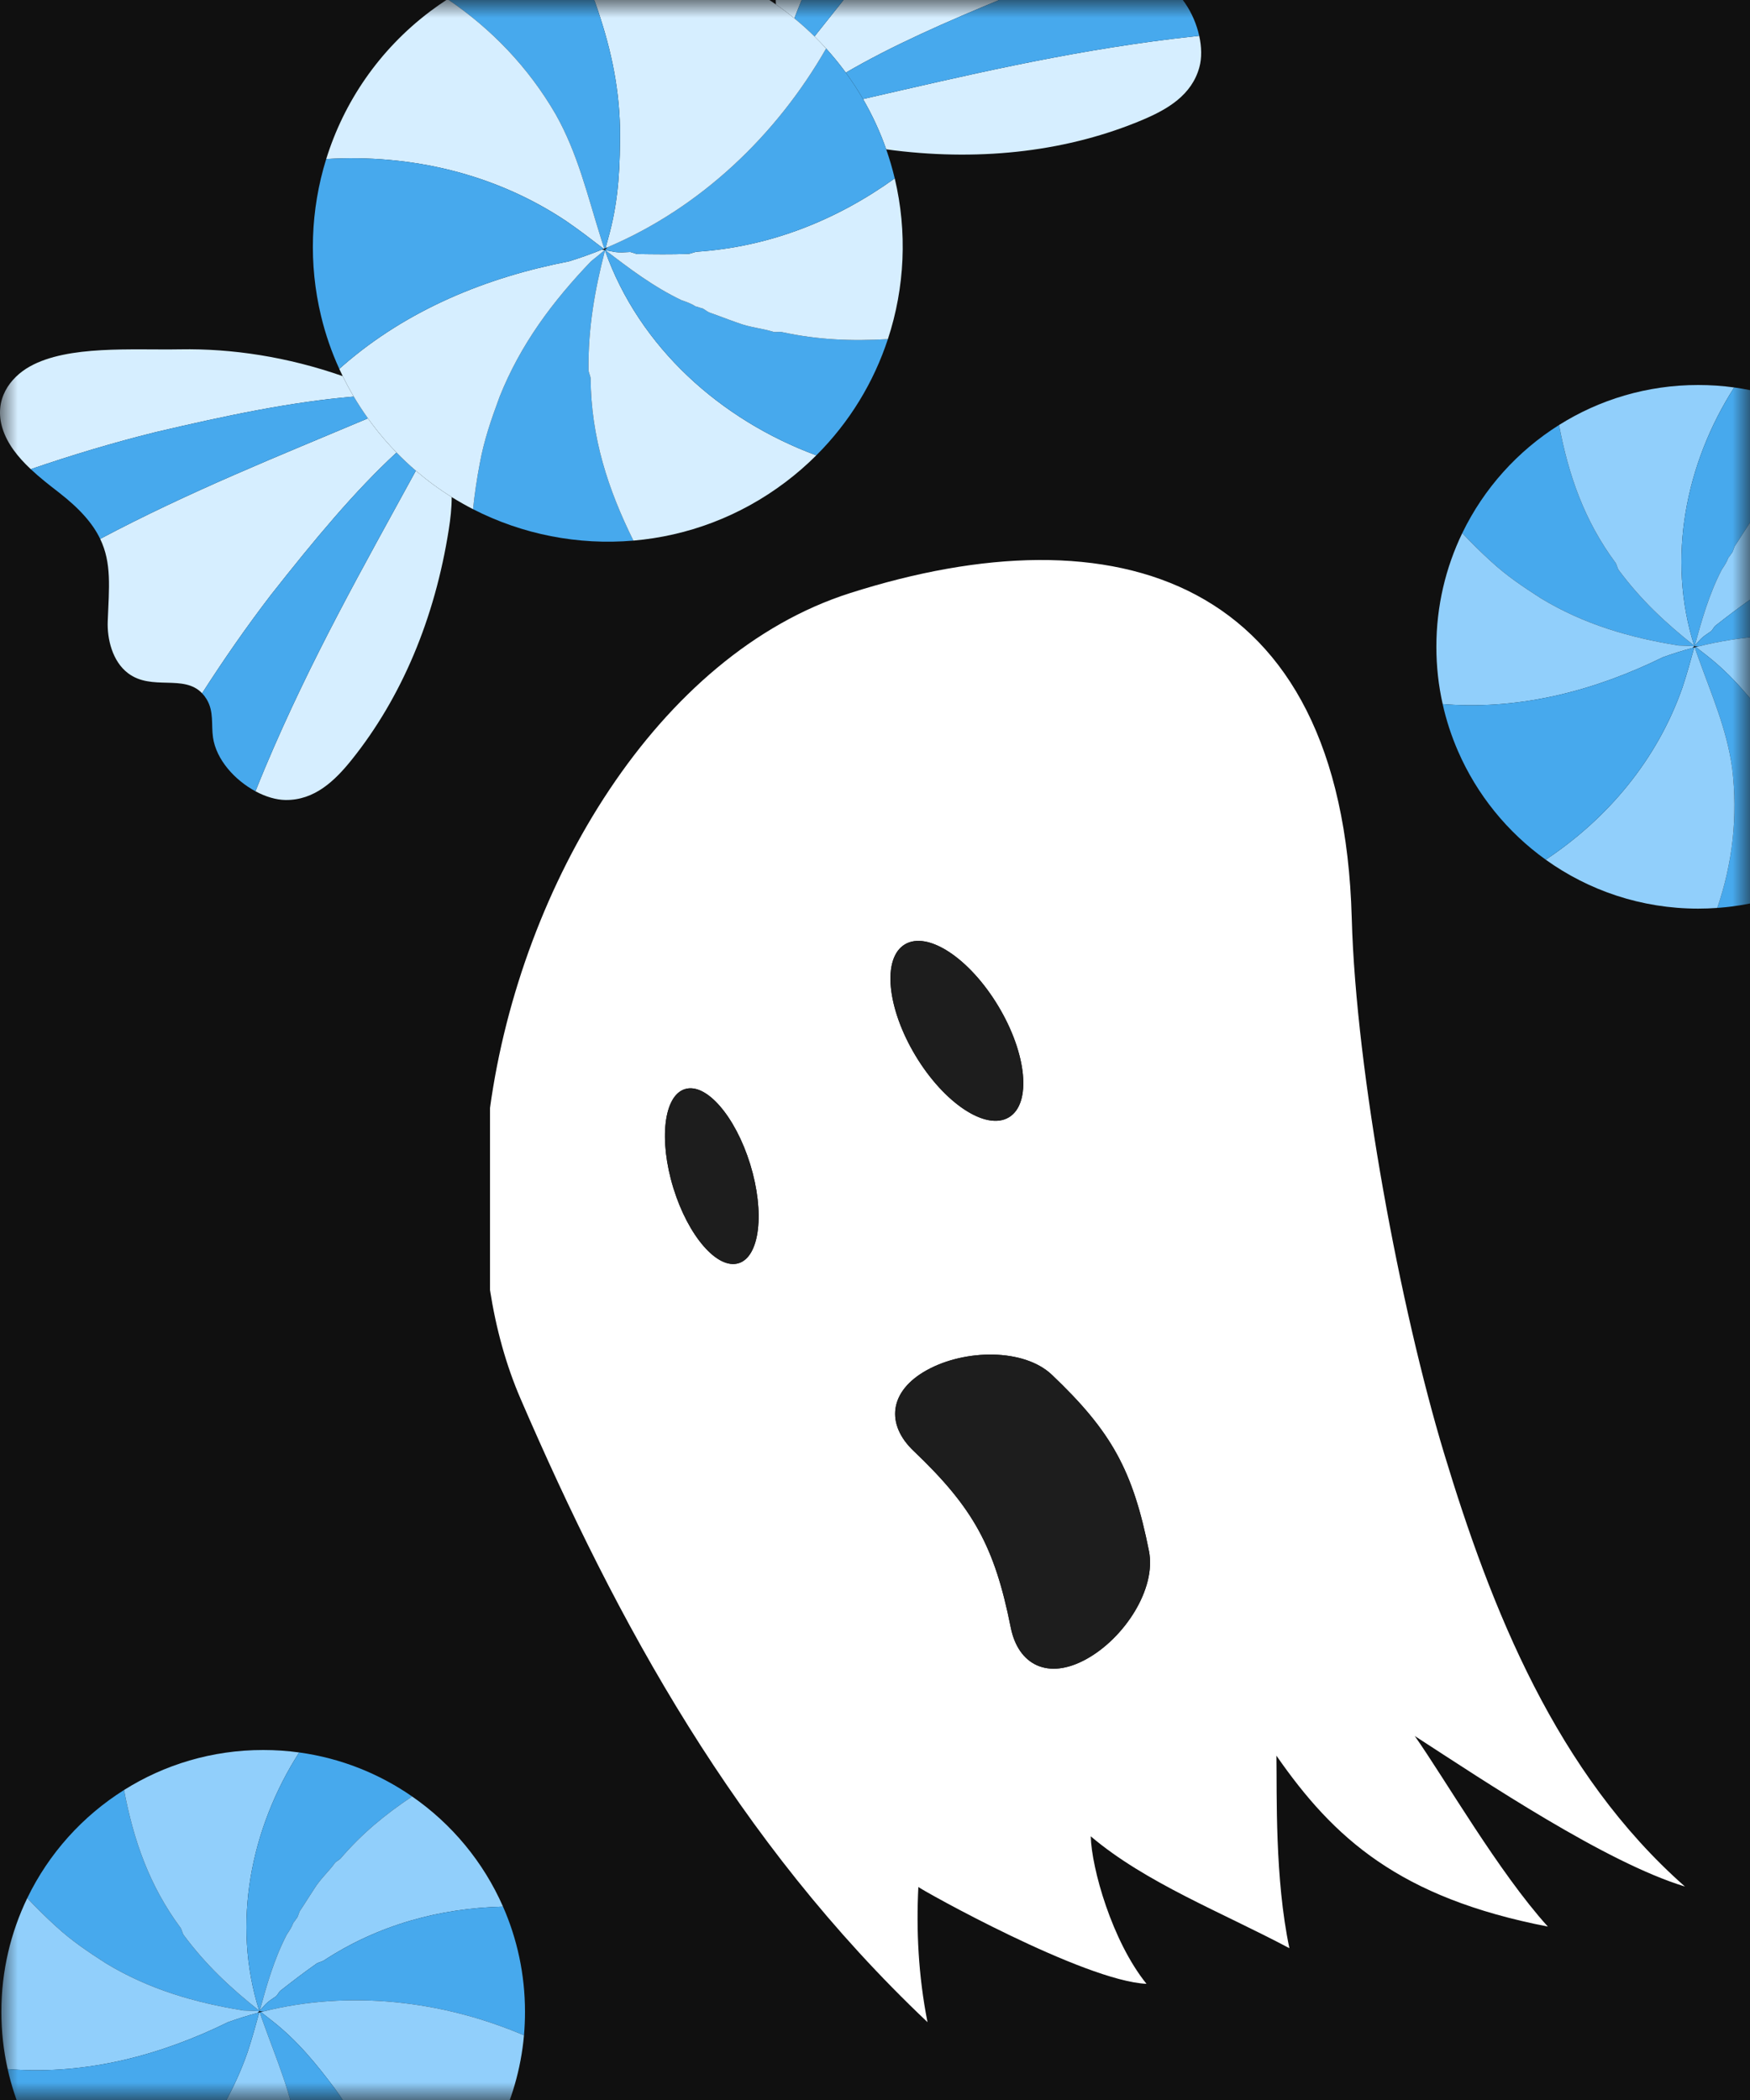
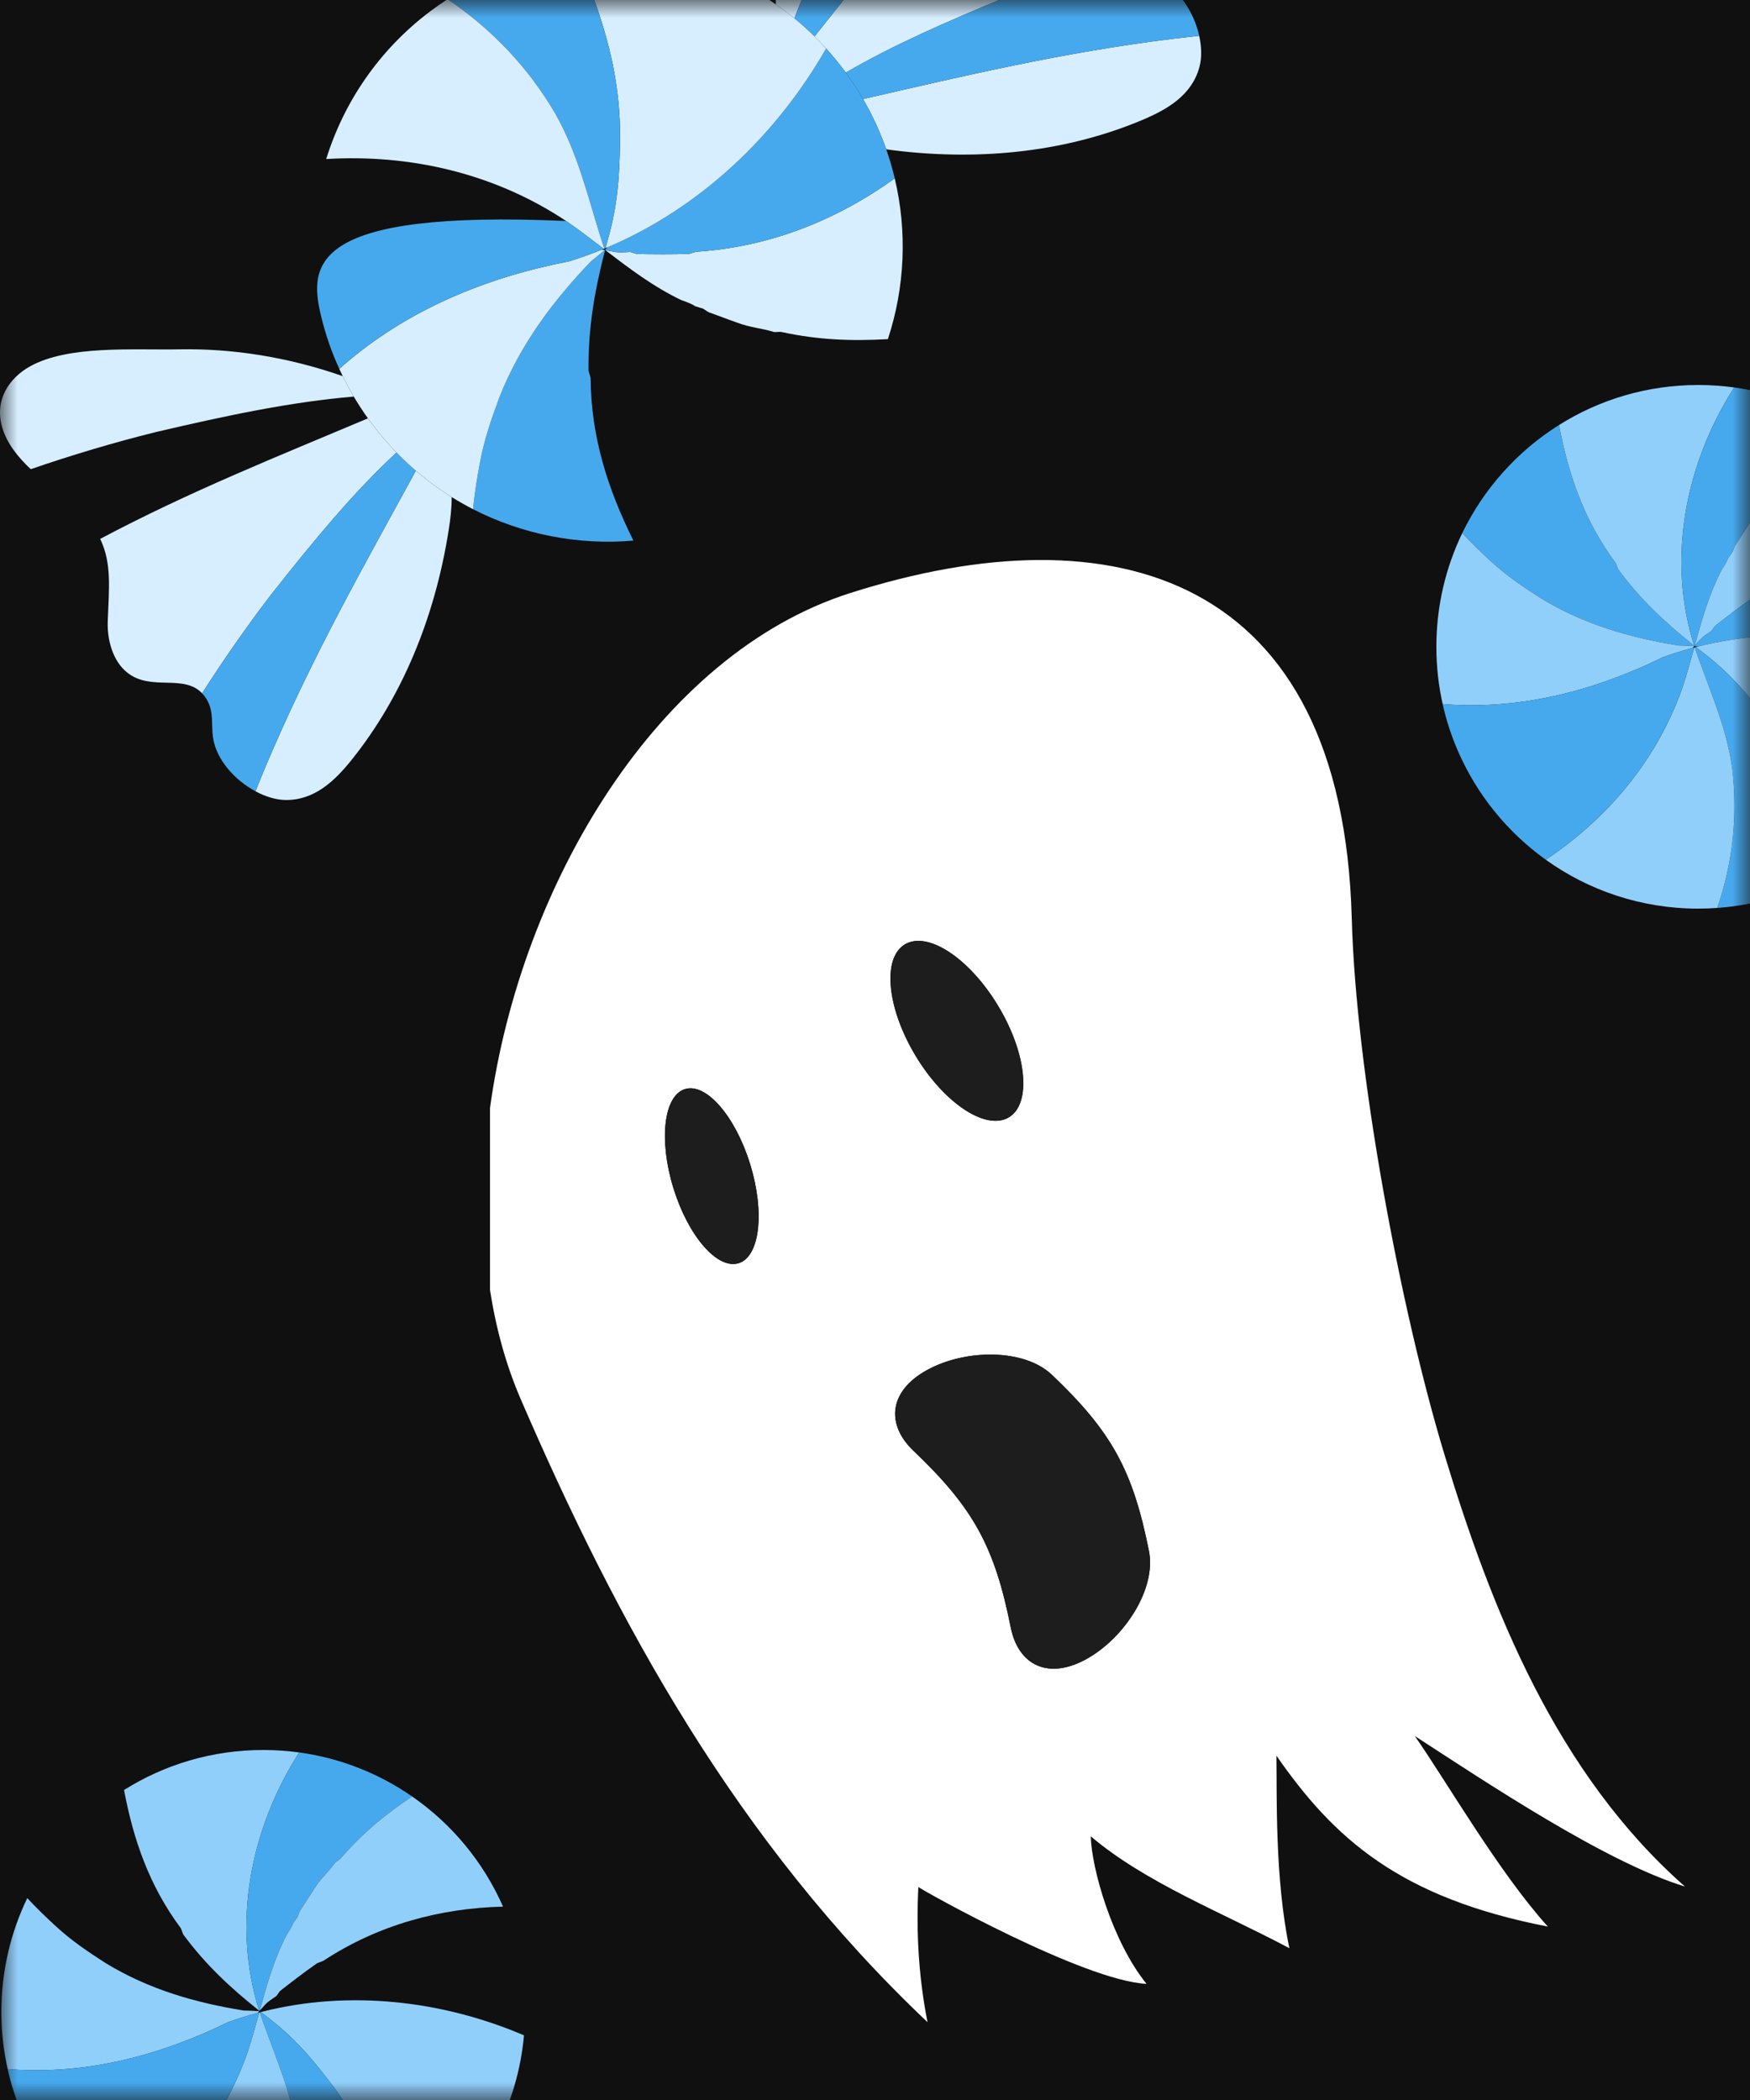
<svg xmlns="http://www.w3.org/2000/svg" xmlns:xlink="http://www.w3.org/1999/xlink" width="50px" height="60px" viewBox="0 0 50 60" version="1.1">
  <rect x="0" y="0" width="50" height="60" fill="#808080" stroke="none" />
  <title>Group 39 Copy + Group 32 + Group 21 Copy Mask</title>
  <defs>
    <rect id="path-1" x="0" y="0" width="50" height="60" />
  </defs>
  <g id="Page-1" stroke="none" stroke-width="1" fill="none" fill-rule="evenodd">
    <g id="Essay-Box-_mob" transform="translate(-325, -80)">
      <g id="Group-39-Copy-+-Group-32-+-Group-21-Copy-Mask" transform="translate(325, 80)">
        <mask id="mask-2" fill="white">
          <use xlink:href="#path-1" />
        </mask>
        <use id="Mask" fill="#101010" xlink:href="#path-1" />
        <g id="Group-39-Copy" mask="url(#mask-2)">
          <g transform="translate(14, 16)">
            <path d="M5.571,15.117 C6.177,14.929 7.011,15.892 7.435,17.267 C7.857,18.641 7.709,19.906 7.103,20.092 C6.497,20.279 5.662,19.317 5.239,17.943 C4.816,16.568 4.964,15.303 5.571,15.117 Z M11.853,10.983 C12.505,10.59 13.699,11.377 14.52,12.742 C15.341,14.106 15.478,15.53 14.826,15.923 C14.174,16.315 12.979,15.527 12.158,14.163 C11.338,12.799 11.201,11.375 11.853,10.983 Z M16.054,23.28 C17.759,24.901 18.369,26.008 18.828,28.317 C19.042,29.397 18.126,30.805 17.035,31.405 C15.944,32.006 15.09,31.573 14.877,30.493 C14.417,28.185 13.808,27.079 12.104,25.456 C11.305,24.698 11.394,23.746 12.485,23.145 C13.575,22.544 15.257,22.522 16.054,23.28 Z M12.5,41.776 C12.235,40.433 12.177,39.131 12.239,37.914 C12.338,38.003 16.971,40.599 18.757,40.681 C17.77,39.456 17.188,37.38 17.164,36.466 C18.736,37.797 20.9,38.632 22.84,39.663 C22.42,37.676 22.486,35.272 22.469,34.162 C24.106,36.521 25.983,38.222 30.224,39.045 C28.817,37.489 27.297,34.846 26.422,33.6 C28.435,34.905 31.883,37.214 34.141,37.901 C30.472,34.666 28.61,29.994 27.255,25.509 C26.018,21.409 24.742,14.669 24.621,10.227 C24.353,0.422 17.846,-1.467 10.28,0.948 C4.804,2.696 0.882,9.248 -3.27542871e-14,15.657 L-3.27542871e-14,20.857 C0.171,21.96 0.46,23.01 0.878,23.976 C3.634,30.357 7.031,36.596 12.5,41.776 L12.5,41.776 Z" id="Fill-2651" fill="#FFFFFF" />
            <path d="M12.485,23.145 C11.394,23.746 11.305,24.698 12.104,25.456 C13.808,27.079 14.417,28.185 14.877,30.493 C15.09,31.573 15.944,32.006 17.035,31.405 C18.126,30.805 19.042,29.397 18.828,28.317 C18.369,26.008 17.759,24.901 16.054,23.28 C15.257,22.522 13.575,22.544 12.485,23.145" id="Fill-2652" fill="#1D1D1D" />
            <path d="M14.826,15.923 C15.478,15.53 15.341,14.106 14.52,12.742 C13.699,11.377 12.505,10.59 11.853,10.983 C11.201,11.375 11.338,12.799 12.158,14.163 C12.979,15.527 14.174,16.315 14.826,15.923" id="Fill-2653" fill="#1D1D1D" />
            <path d="M7.103,20.092 C7.709,19.906 7.857,18.641 7.435,17.267 C7.011,15.892 6.177,14.929 5.571,15.117 C4.964,15.303 4.816,16.568 5.239,17.943 C5.662,19.317 6.497,20.279 7.103,20.092" id="Fill-2654" fill="#1D1D1D" />
          </g>
        </g>
        <g id="Group-32" mask="url(#mask-2)">
          <g transform="translate(7.5, 57.5) scale(-1, 1) translate(-7.5, -57.5) translate(0, 50)">
-             <path d="M9.762,5.274 C9.112,6.151 8.406,6.803 7.594,7.449 C7.593,7.452 7.591,7.455 7.591,7.458 C7.592,7.46 7.593,7.461 7.594,7.463 C7.743,7.452 7.892,7.446 8.042,7.443 C9.425,7.219 10.735,6.844 11.969,6.097 C12.492,5.76 12.941,5.46 13.39,5.049 C13.68,4.785 13.958,4.514 14.221,4.232 C13.607,2.961 12.644,1.889 11.456,1.143 C11.186,2.573 10.735,3.878 9.837,5.087 C9.799,5.162 9.799,5.199 9.762,5.274" id="Fill-610" fill="#47A9ED" />
            <path d="M7.594,7.449 C8.406,6.803 9.112,6.151 9.762,5.274 C9.799,5.199 9.799,5.162 9.837,5.087 C10.735,3.878 11.186,2.573 11.456,1.143 C10.304,0.418 8.941,0 7.48,0 C7.131,0 6.788,0.024 6.452,0.07 C7.84,2.242 8.385,4.956 7.594,7.449" id="Fill-611" fill="#91CFFB" />
            <path d="M5.274,3.104 C5.311,3.142 5.386,3.179 5.423,3.216 C5.61,3.478 5.835,3.665 6.022,3.965 C6.171,4.189 6.283,4.376 6.433,4.6 C6.47,4.675 6.47,4.713 6.508,4.788 C6.545,4.825 6.583,4.9 6.62,4.937 C6.658,5.049 6.732,5.162 6.807,5.274 C7.171,5.977 7.377,6.711 7.579,7.446 C7.582,7.449 7.585,7.452 7.587,7.455 C7.589,7.453 7.591,7.451 7.594,7.449 C8.385,4.956 7.84,2.242 6.452,0.07 C5.264,0.233 4.167,0.675 3.226,1.327 C3.999,1.846 4.652,2.379 5.274,3.104" id="Fill-612" fill="#47A9ED" />
            <path d="M5.947,6.097 C6.321,6.358 6.658,6.62 6.994,6.882 C7.032,6.919 7.069,6.994 7.107,7.032 C7.219,7.107 7.331,7.181 7.406,7.256 C7.463,7.32 7.521,7.384 7.579,7.446 C7.377,6.711 7.171,5.977 6.807,5.274 C6.732,5.162 6.658,5.049 6.62,4.937 C6.583,4.9 6.545,4.825 6.508,4.788 C6.47,4.713 6.47,4.675 6.433,4.6 C6.283,4.376 6.171,4.189 6.022,3.965 C5.835,3.665 5.61,3.478 5.423,3.216 C5.386,3.179 5.311,3.142 5.274,3.104 C4.652,2.379 3.999,1.846 3.226,1.327 C2.093,2.111 1.188,3.2 0.628,4.475 C2.409,4.518 4.18,4.984 5.76,6.022 C5.835,6.059 5.872,6.059 5.947,6.097" id="Fill-613" fill="#91CFFB" />
-             <path d="M7.482,7.471 C7.513,7.468 7.544,7.466 7.575,7.464 L7.576,7.464 C7.578,7.462 7.58,7.46 7.583,7.458 C7.582,7.454 7.581,7.45 7.579,7.446 C7.521,7.384 7.463,7.32 7.406,7.256 C7.331,7.181 7.219,7.107 7.107,7.032 C7.069,6.994 7.032,6.919 6.994,6.882 C6.658,6.62 6.321,6.358 5.947,6.097 C5.872,6.059 5.835,6.059 5.76,6.022 C4.18,4.984 2.409,4.518 0.628,4.475 C0.224,5.395 -8.52651283e-14,6.411 -8.52651283e-14,7.481 C-8.52651283e-14,7.707 0.01,7.931 0.029,8.152 C2.371,7.153 5.019,6.854 7.482,7.471" id="Fill-614" fill="#47A9ED" />
            <path d="M5.423,9.687 C5.984,8.939 6.508,8.303 7.219,7.742 C7.329,7.657 7.438,7.572 7.545,7.488 C7.524,7.482 7.503,7.476 7.482,7.471 C5.019,6.854 2.371,7.153 0.029,8.152 C0.116,9.122 0.387,10.038 0.808,10.865 C1.458,12.146 2.467,13.214 3.702,13.938 C3.778,13.492 3.878,13.047 4.002,12.605 C4.339,11.557 4.75,10.622 5.423,9.687" id="Fill-615" fill="#91CFFB" />
            <path d="M6.508,10.959 C6.658,9.837 7.107,8.827 7.48,7.779 C7.515,7.685 7.548,7.591 7.578,7.496 C7.568,7.493 7.556,7.49 7.545,7.488 C7.438,7.572 7.329,7.657 7.219,7.742 C6.508,8.303 5.984,8.939 5.423,9.687 C4.75,10.622 4.339,11.557 4.002,12.605 C3.878,13.047 3.778,13.492 3.702,13.938 C4.663,14.502 5.762,14.857 6.935,14.941 C6.502,13.678 6.34,12.325 6.508,10.959" id="Fill-616" fill="#47A9ED" />
            <path d="M7.929,8.64 C7.804,8.263 7.699,7.881 7.594,7.5 C7.589,7.499 7.583,7.497 7.578,7.496 C7.548,7.591 7.515,7.685 7.48,7.779 C7.107,8.827 6.658,9.837 6.508,10.959 C6.34,12.325 6.502,13.678 6.935,14.941 C7.115,14.954 7.297,14.961 7.48,14.961 C9.105,14.961 10.609,14.443 11.836,13.563 C10.06,12.381 8.649,10.7 7.929,8.64" id="Fill-617" fill="#91CFFB" />
            <path d="M13.39,5.049 C12.941,5.46 12.492,5.76 11.969,6.097 C10.735,6.844 9.425,7.219 8.042,7.443 C7.892,7.446 7.743,7.452 7.594,7.463 C7.611,7.48 7.627,7.496 7.643,7.513 C7.929,7.589 8.211,7.678 8.49,7.779 C10.398,8.715 12.492,9.276 14.661,9.126 C14.702,9.123 14.742,9.12 14.781,9.116 C14.899,8.59 14.961,8.042 14.961,7.481 C14.961,6.316 14.695,5.215 14.221,4.232 C13.958,4.514 13.68,4.785 13.39,5.049" id="Fill-618" fill="#91CFFB" />
            <path d="M8.49,7.779 C8.211,7.678 7.929,7.589 7.643,7.513 C7.627,7.509 7.611,7.504 7.594,7.5 C7.699,7.881 7.804,8.263 7.929,8.64 C8.649,10.7 10.06,12.381 11.836,13.563 C12.929,12.779 13.802,11.707 14.344,10.459 C14.53,10.031 14.678,9.582 14.781,9.116 C14.742,9.12 14.702,9.123 14.661,9.126 C12.492,9.276 10.398,8.715 8.49,7.779" id="Fill-619" fill="#47A9ED" />
          </g>
        </g>
        <g id="Group-32-Copy" mask="url(#mask-2)">
          <g transform="translate(48.5, 18.5) scale(-1, 1) translate(-48.5, -18.5) translate(41, 11)">
            <path d="M9.762,5.274 C9.112,6.151 8.406,6.803 7.594,7.449 C7.593,7.452 7.591,7.455 7.591,7.458 C7.592,7.46 7.593,7.461 7.594,7.463 C7.743,7.452 7.892,7.446 8.042,7.443 C9.425,7.219 10.735,6.844 11.969,6.097 C12.492,5.76 12.941,5.46 13.39,5.049 C13.68,4.785 13.958,4.514 14.221,4.232 C13.607,2.961 12.644,1.889 11.456,1.143 C11.186,2.573 10.735,3.878 9.837,5.087 C9.799,5.162 9.799,5.199 9.762,5.274" id="Fill-610" fill="#47A9ED" />
            <path d="M7.594,7.449 C8.406,6.803 9.112,6.151 9.762,5.274 C9.799,5.199 9.799,5.162 9.837,5.087 C10.735,3.878 11.186,2.573 11.456,1.143 C10.304,0.418 8.941,0 7.48,0 C7.131,0 6.788,0.024 6.452,0.07 C7.84,2.242 8.385,4.956 7.594,7.449" id="Fill-611" fill="#91CFFB" />
            <path d="M5.274,3.104 C5.311,3.142 5.386,3.179 5.423,3.216 C5.61,3.478 5.835,3.665 6.022,3.965 C6.171,4.189 6.283,4.376 6.433,4.6 C6.47,4.675 6.47,4.713 6.508,4.788 C6.545,4.825 6.583,4.9 6.62,4.937 C6.658,5.049 6.732,5.162 6.807,5.274 C7.171,5.977 7.377,6.711 7.579,7.446 C7.582,7.449 7.585,7.452 7.587,7.455 C7.589,7.453 7.591,7.451 7.594,7.449 C8.385,4.956 7.84,2.242 6.452,0.07 C5.264,0.233 4.167,0.675 3.226,1.327 C3.999,1.846 4.652,2.379 5.274,3.104" id="Fill-612" fill="#47A9ED" />
            <path d="M5.947,6.097 C6.321,6.358 6.658,6.62 6.994,6.882 C7.032,6.919 7.069,6.994 7.107,7.032 C7.219,7.107 7.331,7.181 7.406,7.256 C7.463,7.32 7.521,7.384 7.579,7.446 C7.377,6.711 7.171,5.977 6.807,5.274 C6.732,5.162 6.658,5.049 6.62,4.937 C6.583,4.9 6.545,4.825 6.508,4.788 C6.47,4.713 6.47,4.675 6.433,4.6 C6.283,4.376 6.171,4.189 6.022,3.965 C5.835,3.665 5.61,3.478 5.423,3.216 C5.386,3.179 5.311,3.142 5.274,3.104 C4.652,2.379 3.999,1.846 3.226,1.327 C2.093,2.111 1.188,3.2 0.628,4.475 C2.409,4.518 4.18,4.984 5.76,6.022 C5.835,6.059 5.872,6.059 5.947,6.097" id="Fill-613" fill="#91CFFB" />
            <path d="M7.482,7.471 C7.513,7.468 7.544,7.466 7.575,7.464 L7.576,7.464 C7.578,7.462 7.58,7.46 7.583,7.458 C7.582,7.454 7.581,7.45 7.579,7.446 C7.521,7.384 7.463,7.32 7.406,7.256 C7.331,7.181 7.219,7.107 7.107,7.032 C7.069,6.994 7.032,6.919 6.994,6.882 C6.658,6.62 6.321,6.358 5.947,6.097 C5.872,6.059 5.835,6.059 5.76,6.022 C4.18,4.984 2.409,4.518 0.628,4.475 C0.224,5.395 -8.52651283e-14,6.411 -8.52651283e-14,7.481 C-8.52651283e-14,7.707 0.01,7.931 0.029,8.152 C2.371,7.153 5.019,6.854 7.482,7.471" id="Fill-614" fill="#47A9ED" />
            <path d="M5.423,9.687 C5.984,8.939 6.508,8.303 7.219,7.742 C7.329,7.657 7.438,7.572 7.545,7.488 C7.524,7.482 7.503,7.476 7.482,7.471 C5.019,6.854 2.371,7.153 0.029,8.152 C0.116,9.122 0.387,10.038 0.808,10.865 C1.458,12.146 2.467,13.214 3.702,13.938 C3.778,13.492 3.878,13.047 4.002,12.605 C4.339,11.557 4.75,10.622 5.423,9.687" id="Fill-615" fill="#91CFFB" />
            <path d="M6.508,10.959 C6.658,9.837 7.107,8.827 7.48,7.779 C7.515,7.685 7.548,7.591 7.578,7.496 C7.568,7.493 7.556,7.49 7.545,7.488 C7.438,7.572 7.329,7.657 7.219,7.742 C6.508,8.303 5.984,8.939 5.423,9.687 C4.75,10.622 4.339,11.557 4.002,12.605 C3.878,13.047 3.778,13.492 3.702,13.938 C4.663,14.502 5.762,14.857 6.935,14.941 C6.502,13.678 6.34,12.325 6.508,10.959" id="Fill-616" fill="#47A9ED" />
            <path d="M7.929,8.64 C7.804,8.263 7.699,7.881 7.594,7.5 C7.589,7.499 7.583,7.497 7.578,7.496 C7.548,7.591 7.515,7.685 7.48,7.779 C7.107,8.827 6.658,9.837 6.508,10.959 C6.34,12.325 6.502,13.678 6.935,14.941 C7.115,14.954 7.297,14.961 7.48,14.961 C9.105,14.961 10.609,14.443 11.836,13.563 C10.06,12.381 8.649,10.7 7.929,8.64" id="Fill-617" fill="#91CFFB" />
            <path d="M13.39,5.049 C12.941,5.46 12.492,5.76 11.969,6.097 C10.735,6.844 9.425,7.219 8.042,7.443 C7.892,7.446 7.743,7.452 7.594,7.463 C7.611,7.48 7.627,7.496 7.643,7.513 C7.929,7.589 8.211,7.678 8.49,7.779 C10.398,8.715 12.492,9.276 14.661,9.126 C14.702,9.123 14.742,9.12 14.781,9.116 C14.899,8.59 14.961,8.042 14.961,7.481 C14.961,6.316 14.695,5.215 14.221,4.232 C13.958,4.514 13.68,4.785 13.39,5.049" id="Fill-618" fill="#91CFFB" />
            <path d="M8.49,7.779 C8.211,7.678 7.929,7.589 7.643,7.513 C7.627,7.509 7.611,7.504 7.594,7.5 C7.699,7.881 7.804,8.263 7.929,8.64 C8.649,10.7 10.06,12.381 11.836,13.563 C12.929,12.779 13.802,11.707 14.344,10.459 C14.53,10.031 14.678,9.582 14.781,9.116 C14.742,9.12 14.702,9.123 14.661,9.126 C12.492,9.276 10.398,8.715 8.49,7.779" id="Fill-619" fill="#47A9ED" />
          </g>
        </g>
        <g id="Group-21-Copy" mask="url(#mask-2)">
          <g transform="translate(0, -9)">
            <path d="M11.329,21.93 C11.088,21.682 10.858,21.416 10.644,21.132 C10.599,21.073 10.555,21.013 10.512,20.953 C7.956,22.032 5.419,23.04 2.862,24.397 C3.195,25.089 3.116,25.788 3.078,26.754 C3.059,27.249 3.207,27.895 3.66,28.236 C4.339,28.748 5.248,28.254 5.774,28.808 C6.398,27.835 7.047,26.902 7.739,25.999 C8.995,24.404 10.133,23.035 11.329,21.93" id="Fill-95" fill="#D6EEFF" />
            <path d="M7.574,30.935 C7.481,31.158 7.389,31.382 7.299,31.608 C7.587,31.763 7.888,31.854 8.16,31.857 C8.989,31.866 9.566,31.307 10.041,30.717 C11.47,28.938 12.426,26.673 12.824,24.117 C12.87,23.825 12.906,23.517 12.905,23.202 C12.548,22.979 12.206,22.728 11.881,22.449 C10.395,25.172 8.891,27.804 7.574,30.935" id="Fill-96" fill="#D6EEFF" />
            <path d="M10.107,20.331 C9.994,20.139 9.888,19.944 9.792,19.747 C8.214,19.195 6.628,18.955 5.148,18.981 C3.78,19.005 1.947,18.858 0.852,19.471 C0.288,19.787 -0.186,20.415 0.072,21.243 C0.211,21.687 0.519,22.067 0.879,22.405 C2.052,22.002 3.232,21.648 4.448,21.346 C6.508,20.862 8.336,20.481 10.107,20.331" id="Fill-97" fill="#D6EEFF" />
            <path d="M11.881,22.449 C11.691,22.285 11.507,22.113 11.329,21.93 C10.133,23.035 8.995,24.404 7.739,25.999 C7.047,26.902 6.398,27.835 5.774,28.808 C5.82,28.856 5.863,28.912 5.903,28.977 C6.117,29.33 6.032,29.702 6.086,30.072 C6.179,30.707 6.709,31.29 7.299,31.608 C7.389,31.382 7.481,31.158 7.574,30.935 C8.891,27.804 10.395,25.172 11.881,22.449" id="Fill-98" fill="#47A9ED" />
-             <path d="M10.107,20.331 C8.336,20.481 6.508,20.862 4.448,21.346 C3.232,21.648 2.052,22.002 0.879,22.405 C1.129,22.641 1.405,22.856 1.666,23.058 C2.293,23.542 2.656,23.968 2.862,24.397 C5.419,23.04 7.956,22.032 10.512,20.953 C10.367,20.75 10.232,20.542 10.107,20.331" id="Fill-99" fill="#47A9ED" />
            <path d="M23.604,10.386 C23.771,10.572 23.933,10.766 24.087,10.97 C24.113,11.005 24.139,11.041 24.165,11.076 C25.485,10.306 27.009,9.634 28.747,8.917 C29.805,8.498 30.878,8.128 31.985,7.793 C31.596,7.136 32.319,6.396 32.012,5.603 C31.807,5.074 31.226,4.756 30.744,4.639 C29.805,4.412 29.111,4.298 28.535,3.788 C26.585,5.824 24.958,7.932 23.272,10.041 C23.385,10.152 23.496,10.267 23.604,10.386" id="Fill-100" fill="#D6EEFF" />
            <path d="M25.168,4.482 C25.79,3.395 26.452,2.356 27.16,1.338 C26.933,0.899 26.651,0.5 26.262,0.245 C25.536,-0.23 24.802,0.055 24.345,0.511 C23.456,1.398 23.098,3.202 22.702,4.512 C22.278,5.911 22.077,7.48 22.169,9.126 C22.349,9.251 22.525,9.383 22.696,9.524 C23.32,7.903 24.167,6.286 25.168,4.482" id="Fill-101" fill="#D6EEFF" />
            <path d="M32.658,12.419 C33.355,12.123 34.051,11.72 34.268,10.92 C34.34,10.658 34.334,10.343 34.263,10.023 C34.022,10.049 33.781,10.076 33.541,10.105 C30.339,10.498 27.524,11.174 24.658,11.83 C24.927,12.294 25.148,12.774 25.32,13.266 C25.397,13.278 25.474,13.288 25.55,13.297 C28.117,13.611 30.557,13.309 32.658,12.419" id="Fill-102" fill="#D6EEFF" />
            <path d="M24.165,11.076 C24.345,11.321 24.509,11.573 24.658,11.83 C27.524,11.174 30.339,10.498 33.541,10.105 C33.781,10.076 34.022,10.049 34.263,10.023 C34.119,9.37 33.702,8.7 33.117,8.438 C32.776,8.285 32.394,8.265 32.113,7.963 C32.061,7.907 32.018,7.851 31.985,7.793 C30.878,8.128 29.805,8.498 28.747,8.917 C27.009,9.634 25.485,10.306 24.165,11.076" id="Fill-103" fill="#47A9ED" />
            <path d="M22.696,9.524 C22.895,9.686 23.086,9.858 23.272,10.041 C24.958,7.932 26.585,5.824 28.535,3.788 C28.179,3.474 27.868,3.008 27.573,2.273 C27.45,1.966 27.319,1.643 27.16,1.338 C26.452,2.356 25.79,3.395 25.168,4.482 C24.167,6.286 23.32,7.903 22.696,9.524" id="Fill-104" fill="#47A9ED" />
            <path d="M16.814,19.583 C16.802,18.354 16.994,17.288 17.285,16.156 C17.284,16.152 17.282,16.149 17.281,16.145 C17.279,16.145 17.277,16.145 17.275,16.145 C17.148,16.254 17.019,16.361 16.886,16.466 C15.795,17.607 14.873,18.832 14.272,20.343 C14.03,21.001 13.83,21.575 13.707,22.249 C13.625,22.683 13.56,23.116 13.515,23.548 C14.93,24.273 16.523,24.582 18.097,24.446 C17.369,22.977 16.888,21.498 16.874,19.802 C16.857,19.71 16.831,19.676 16.814,19.583" id="Fill-105" fill="#47A9ED" />
-             <path d="M17.285,16.156 C16.994,17.288 16.802,18.354 16.814,19.583 C16.831,19.676 16.857,19.71 16.874,19.802 C16.888,21.498 17.369,22.977 18.097,24.446 C19.624,24.315 21.134,23.765 22.446,22.772 C22.76,22.535 23.052,22.28 23.323,22.01 C20.6,21.002 18.267,18.933 17.285,16.156" id="Fill-106" fill="#D6EEFF" />
-             <path d="M22.32,18.484 C22.261,18.476 22.169,18.493 22.11,18.485 C21.764,18.376 21.435,18.361 21.064,18.219 C20.777,18.119 20.549,18.027 20.262,17.927 C20.178,17.885 20.152,17.852 20.068,17.81 C20.009,17.802 19.925,17.76 19.866,17.752 C19.756,17.676 19.613,17.626 19.469,17.576 C18.665,17.191 17.981,16.672 17.299,16.149 C17.295,16.148 17.291,16.147 17.287,16.146 C17.286,16.15 17.286,16.153 17.285,16.156 C18.267,18.933 20.6,21.002 23.323,22.01 C24.279,21.057 24.965,19.915 25.368,18.69 C24.321,18.749 23.371,18.713 22.32,18.484" id="Fill-107" fill="#47A9ED" />
            <path d="M19.683,16.253 C19.169,16.272 18.689,16.265 18.209,16.258 C18.149,16.25 18.065,16.208 18.006,16.2 C17.854,16.209 17.703,16.218 17.585,16.202 C17.49,16.183 17.394,16.165 17.299,16.149 C17.981,16.672 18.665,17.191 19.469,17.576 C19.613,17.626 19.756,17.676 19.866,17.752 C19.925,17.76 20.009,17.802 20.068,17.81 C20.152,17.852 20.178,17.885 20.262,17.927 C20.549,18.027 20.777,18.119 21.064,18.219 C21.435,18.361 21.764,18.376 22.11,18.485 C22.169,18.493 22.261,18.476 22.32,18.484 C23.371,18.713 24.321,18.749 25.368,18.69 C25.853,17.216 25.927,15.622 25.564,14.097 C23.934,15.268 22.027,16.052 19.902,16.193 C19.809,16.21 19.776,16.235 19.683,16.253" id="Fill-108" fill="#D6EEFF" />
            <path d="M24.165,11.076 C24.139,11.041 24.113,11.005 24.087,10.97 C23.933,10.766 23.771,10.572 23.604,10.386 C22.179,12.875 20.003,14.941 17.37,16.06 C17.344,16.084 17.318,16.107 17.291,16.13 L17.291,16.13 C17.29,16.134 17.29,16.137 17.289,16.14 C17.292,16.143 17.296,16.146 17.299,16.149 C17.394,16.165 17.49,16.183 17.585,16.202 C17.703,16.218 17.854,16.209 18.006,16.2 C18.065,16.208 18.149,16.25 18.209,16.258 C18.689,16.265 19.169,16.272 19.683,16.253 C19.776,16.235 19.809,16.21 19.902,16.193 C22.027,16.052 23.934,15.268 25.564,14.097 C25.497,13.817 25.416,13.54 25.32,13.266 C25.148,12.774 24.927,12.294 24.658,11.83 C24.509,11.573 24.345,11.321 24.165,11.076" id="Fill-109" fill="#47A9ED" />
            <path d="M17.715,12.671 C17.719,13.724 17.68,14.651 17.423,15.638 C17.381,15.79 17.341,15.939 17.302,16.088 C17.325,16.079 17.348,16.07 17.37,16.06 C20.003,14.941 22.179,12.875 23.604,10.386 C23.496,10.267 23.385,10.152 23.272,10.041 C23.086,9.858 22.895,9.686 22.696,9.524 C22.525,9.383 22.349,9.251 22.169,9.126 C21.815,8.88 21.445,8.664 21.062,8.477 C19.607,7.768 17.976,7.494 16.374,7.682 C16.609,8.135 16.821,8.603 17.01,9.084 C17.419,10.254 17.685,11.373 17.715,12.671" id="Fill-110" fill="#D6EEFF" />
            <path d="M15.876,12.265 C16.504,13.375 16.787,14.587 17.162,15.782 C17.195,15.89 17.229,15.997 17.267,16.103 C17.278,16.099 17.29,16.094 17.302,16.088 C17.341,15.939 17.381,15.79 17.423,15.638 C17.68,14.651 17.719,13.724 17.715,12.671 C17.685,11.373 17.419,10.254 17.01,9.084 C16.821,8.603 16.609,8.135 16.374,7.682 C15.127,7.828 13.899,8.255 12.787,8.977 C14.034,9.817 15.099,10.924 15.876,12.265" id="Fill-111" fill="#47A9ED" />
            <path d="M16.174,15.314 C16.543,15.567 16.897,15.839 17.25,16.11 C17.255,16.108 17.261,16.106 17.267,16.103 C17.229,15.997 17.195,15.89 17.162,15.782 C16.787,14.587 16.504,13.375 15.876,12.265 C15.099,10.924 14.034,9.817 12.787,8.977 C12.617,9.087 12.449,9.205 12.284,9.329 C10.824,10.433 9.825,11.92 9.32,13.544 C11.718,13.4 14.128,13.951 16.174,15.314" id="Fill-112" fill="#D6EEFF" />
            <path d="M14.272,20.343 C14.873,18.832 15.795,17.607 16.886,16.466 C17.019,16.361 17.148,16.254 17.275,16.145 C17.249,16.14 17.222,16.136 17.197,16.132 C16.889,16.257 16.575,16.369 16.254,16.468 C13.905,16.923 11.642,17.842 9.795,19.45 C9.761,19.48 9.728,19.51 9.694,19.54 C9.726,19.609 9.758,19.678 9.792,19.747 C9.888,19.944 9.994,20.139 10.107,20.331 C10.232,20.542 10.367,20.75 10.512,20.953 C10.555,21.013 10.599,21.073 10.644,21.132 C10.858,21.416 11.088,21.682 11.329,21.93 C11.507,22.113 11.691,22.285 11.881,22.449 C12.206,22.728 12.548,22.979 12.905,23.202 C13.104,23.326 13.308,23.441 13.515,23.548 C13.56,23.116 13.625,22.683 13.707,22.249 C13.83,21.575 14.03,21.001 14.272,20.343" id="Fill-113" fill="#D6EEFF" />
-             <path d="M16.254,16.468 C16.575,16.369 16.889,16.257 17.197,16.132 C17.215,16.125 17.232,16.118 17.25,16.11 C16.897,15.839 16.543,15.567 16.174,15.314 C14.128,13.951 11.718,13.4 9.32,13.544 C8.871,14.991 8.814,16.547 9.175,18.036 C9.298,18.548 9.471,19.052 9.694,19.54 C9.728,19.51 9.761,19.48 9.795,19.45 C11.642,17.842 13.905,16.923 16.254,16.468" id="Fill-114" fill="#47A9ED" />
+             <path d="M16.254,16.468 C16.575,16.369 16.889,16.257 17.197,16.132 C17.215,16.125 17.232,16.118 17.25,16.11 C16.897,15.839 16.543,15.567 16.174,15.314 C8.871,14.991 8.814,16.547 9.175,18.036 C9.298,18.548 9.471,19.052 9.694,19.54 C9.728,19.51 9.761,19.48 9.795,19.45 C11.642,17.842 13.905,16.923 16.254,16.468" id="Fill-114" fill="#47A9ED" />
          </g>
        </g>
      </g>
    </g>
  </g>
</svg>